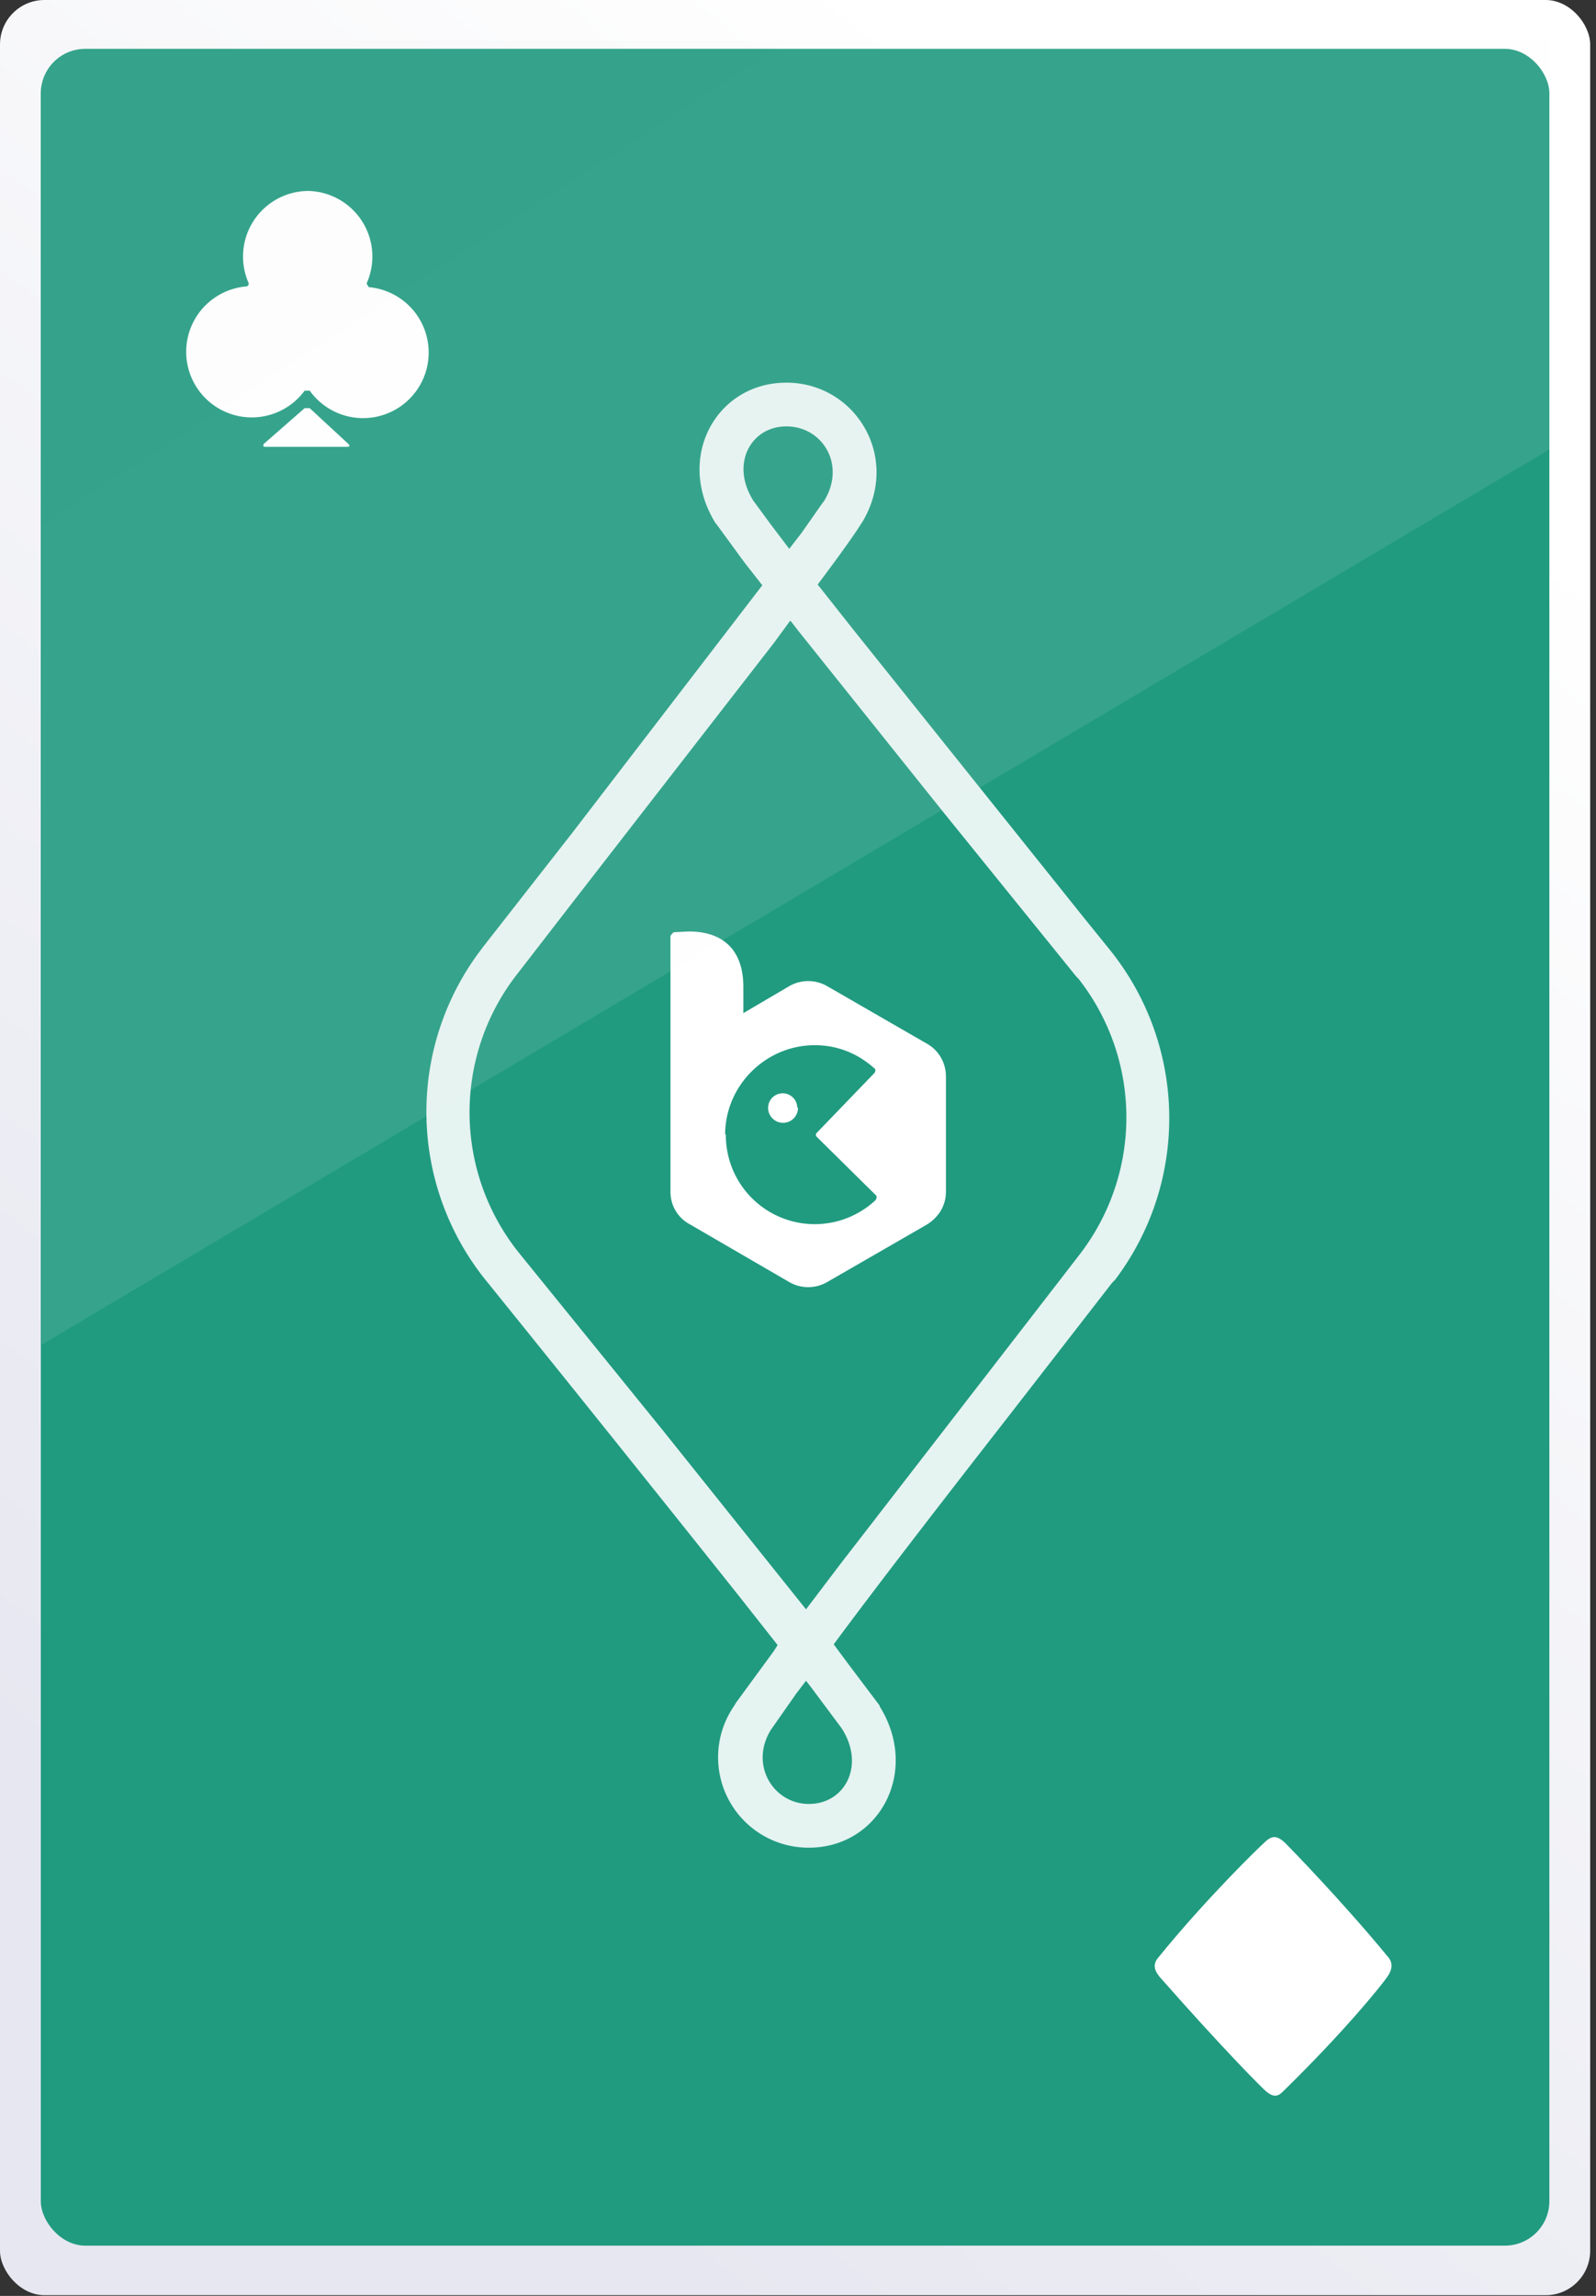
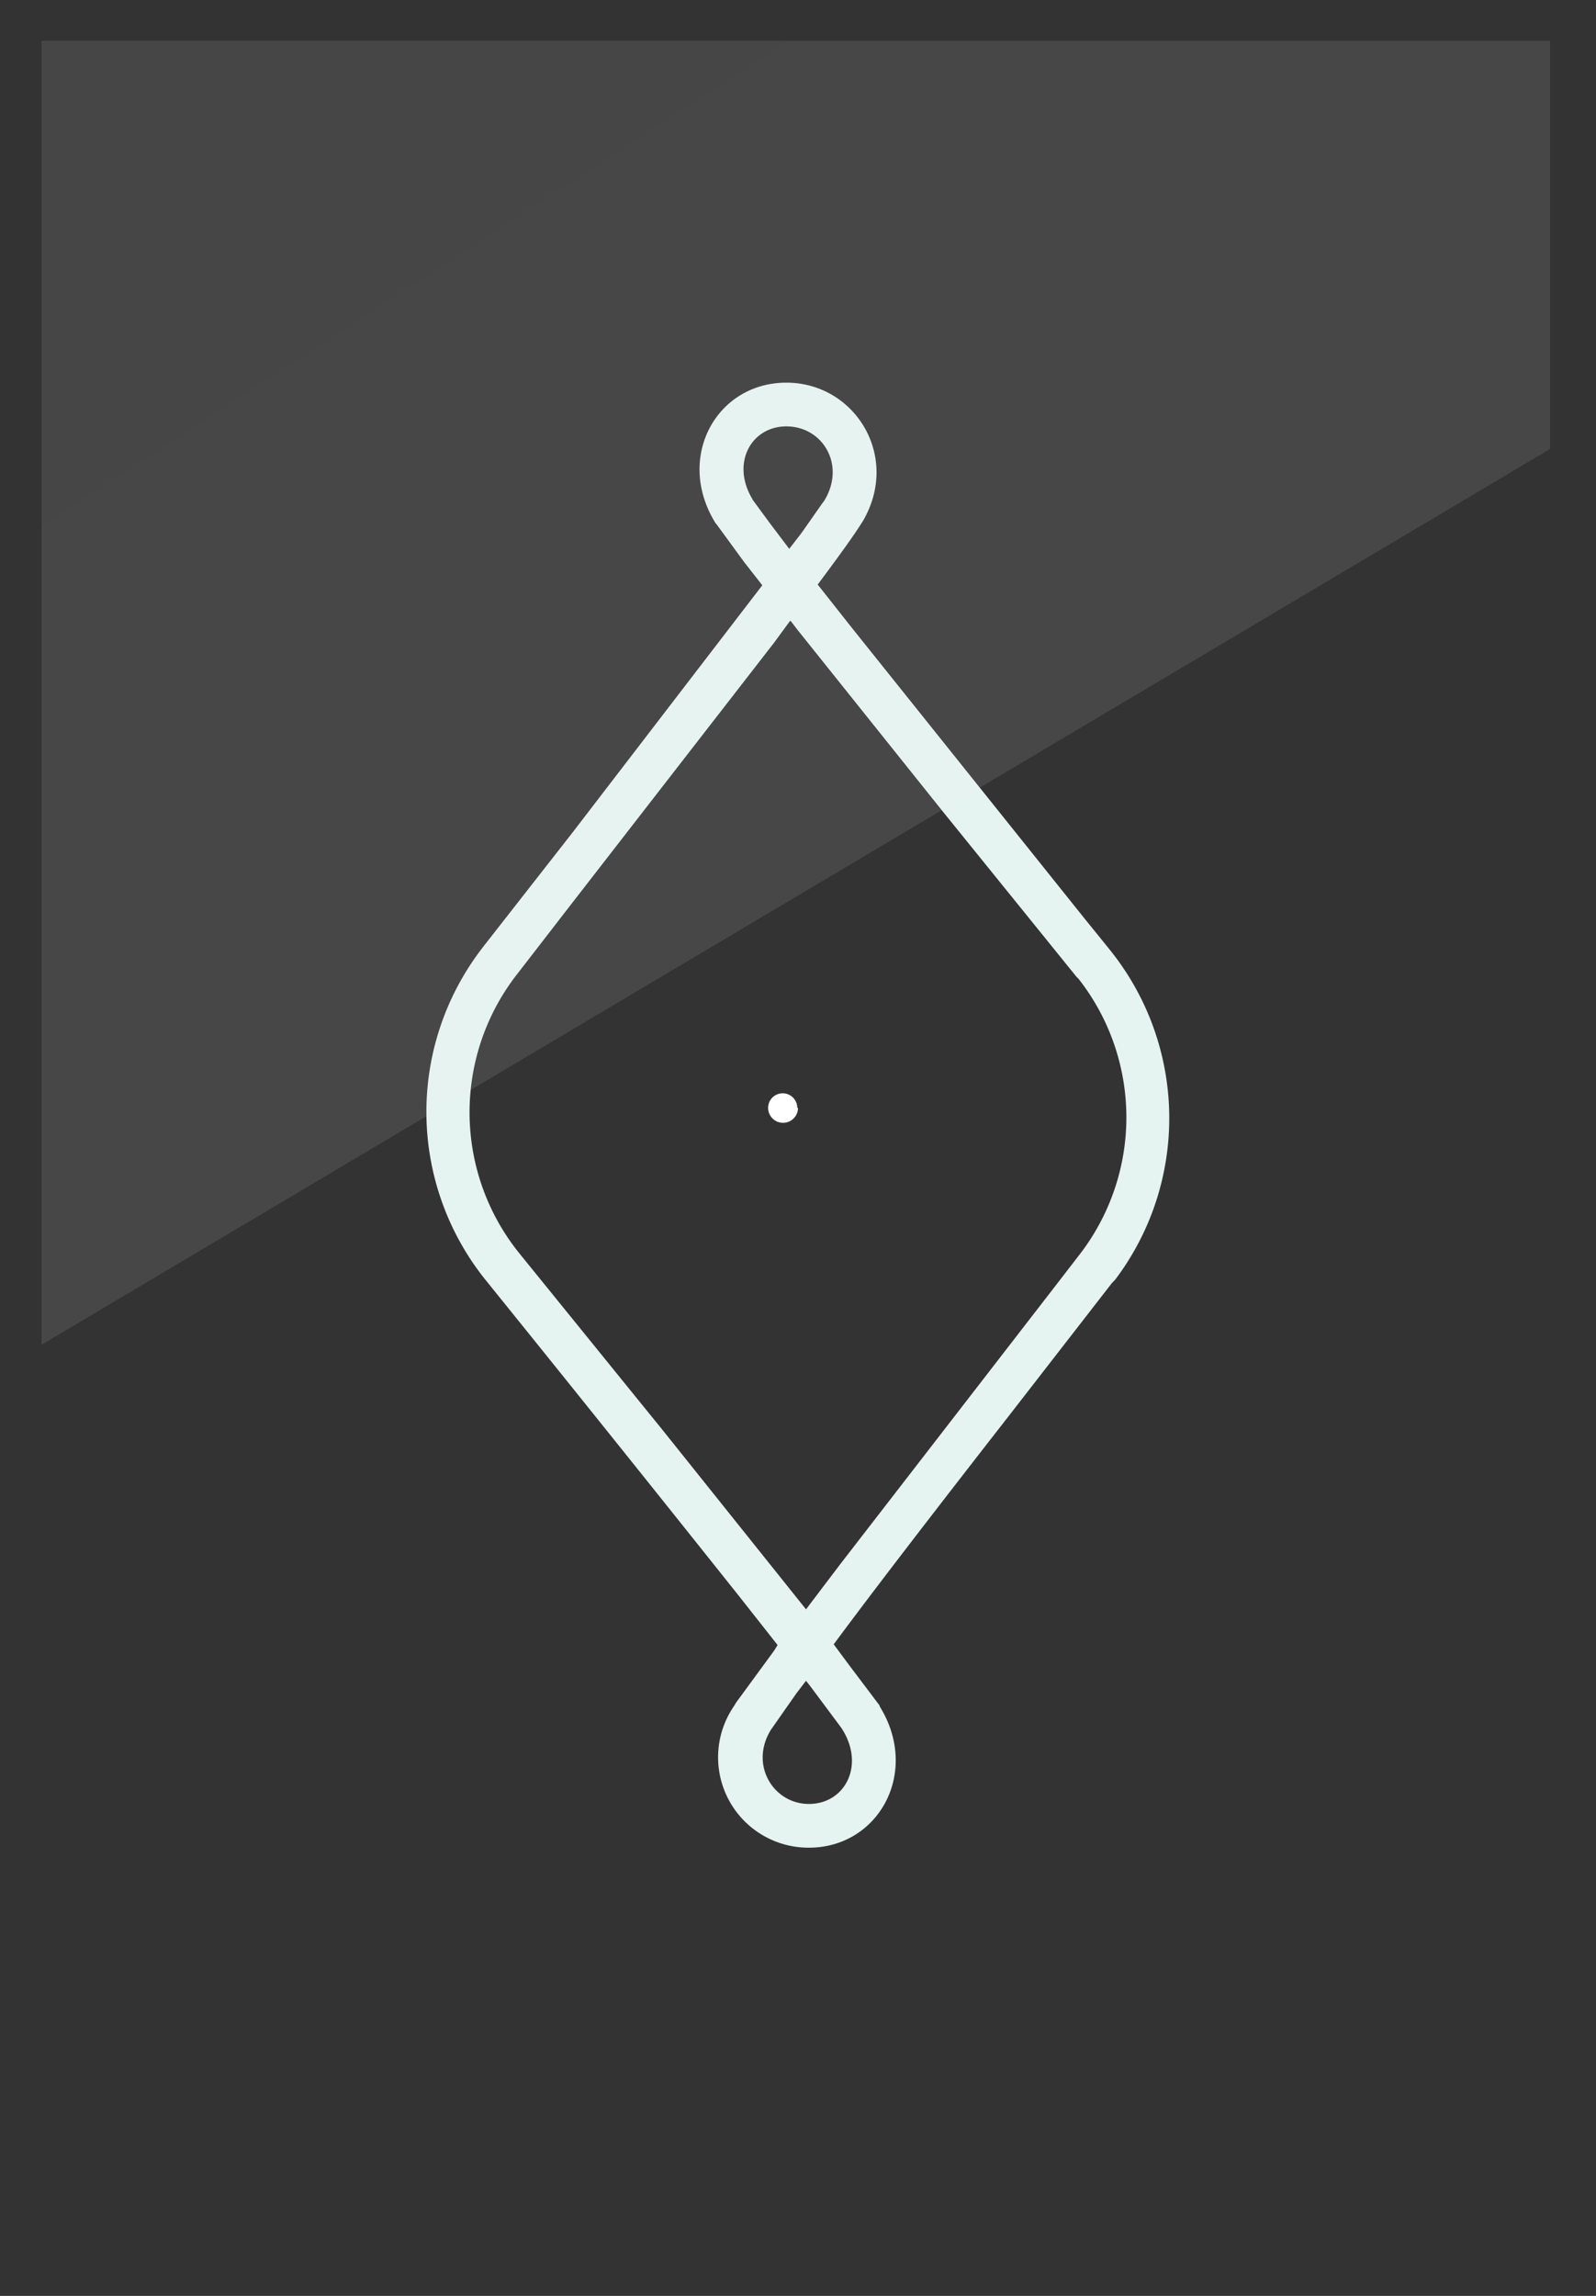
<svg xmlns="http://www.w3.org/2000/svg" viewBox="0 0 219 315">
  <rect x="0" y="0" width="219" height="315" fill="#333333" stroke="none" />
  <defs />
  <defs>
    <linearGradient id="a" x1="29.2%" x2="73.5%" y1="91.4%" y2="10.4%">
      <stop offset="0%" stop-color="#E6E7F0" />
      <stop offset="100%" stop-color="#FFF" />
    </linearGradient>
    <linearGradient id="b" x1="-21.1%" x2="50%" y1="-8.5%" y2="87.3%">
      <stop offset="0%" stop-color="#EEE" stop-opacity=".1" />
      <stop offset="100%" stop-color="#FFF" stop-opacity=".1" />
    </linearGradient>
  </defs>
  <g fill="none" fill-rule="evenodd">
-     <rect width="218.2" height="314.9" fill="url(#a)" rx="6.1" />
-     <rect width="207" height="301.4" x="5.6" y="6.7" fill="#209B80" rx="6.1" />
-     <path fill="#FFF" d="M176.3 252.8c.7.7 8 8.2 14 15.5.8.8.9 1.8 0 3-.6.9-5.6 7.2-14.3 15.7-.7.7-1.3.7-2.2 0-.6-.5-5.9-5.8-14.7-15.8-.8-1-.9-1.8-.1-2.7 6.5-8 13.7-15 14.5-15.7 1-1 1.7-1 2.8 0z" />
    <path fill="#E5F3F1" fill-rule="nonzero" d="M106.7 225.7l-5.2-6.6a8027 8027 0 00-34.8-43.4 36.8 36.8 0 01-.7-45.4l.3-.4 12.2-15.6 26.1-34-2.5-3.2-3.8-5.2-.1-.1c-5.6-9 .1-19.3 9.7-19.3 9.4 0 15.7 10.1 10.5 19l-.2.3c-.8 1.3-2.7 4-6 8.4l4.9 6.2 31.7 39.6 3.4 4.2c10.7 13.2 11 31.9.8 45.4l-.4.4-14.2 18.3c-10.6 13.6-18.6 24-24 31.3l2 2.7 4.3 5.7v.1c5.6 9-.1 19.4-9.7 19.4a12.4 12.4 0 01-10.3-19.4l.3-.5 5.2-7.1.5-.8zm3.9 4.9l-1.3 1.7-3.5 5c-3 4.8.3 10.2 5.2 10.2s7.7-5.2 4.6-10.2l-.2-.3-4.1-5.5-.7-.9zm-2.2-145.4l-2.2 3-27.7 35.7-7.5 9.7a30.8 30.8 0 00.3 38.4L91 196.3l19.2 24 .4.5 4.7-6.2 30-38.8 2.7-3.5a30.8 30.8 0 000-38l-.3-.3-18.2-22.5-20-25-1-1.3zm-.5-26.7c-4.8 0-7.6 5-4.7 9.9l.1.2 2.5 3.4 2.5 3.3 1.7-2.2 2.8-4 .3-.4c3-4.9-.2-10.2-5.2-10.2z" />
    <g fill="#FFF">
-       <path d="M92.5 127.9c-.1 0-.5.4-.5.6v35c0 1.9 1 3.6 2.7 4.5l13.6 7.9a5.2 5.2 0 005.2 0l13.7-7.9c1.6-1 2.6-2.6 2.6-4.5v-15.8c0-1.9-1-3.6-2.6-4.5l-13.7-7.9a5.2 5.2 0 00-5.2 0L102 139v-3.6c0-5-2.7-7.6-7.5-7.6l-2 .1m7 27.8c0-6.8 5.6-12.3 12.3-12.3 3.2 0 6 1.2 8.2 3.2.1 0 .2.3 0 .6l-7.9 8.2c-.2.2-.2.4 0 .6l8.1 8c.2.2 0 .5 0 .6a12.2 12.2 0 01-20.6-9" />
      <path d="M109.5 152a2 2 0 11-4.1 0 2 2 0 014 0" />
    </g>
-     <path fill="#FFF" d="M41.8 56h.7l5.4 5c.1.1 0 .3-.1.3H36.3c-.2 0-.2-.3-.1-.4l5.6-4.9zm.5-29.8a9 9 0 018 12.7l.3.5a9 9 0 11-8.1 14.2h-.7a9 9 0 11-8-14.3c.2 0 .4-.3.3-.5a9 9 0 018.1-12.6z" />
    <path fill="url(#b)" d="M212.7 61.6L5.7 184.5V5.6h207z" />
  </g>
</svg>